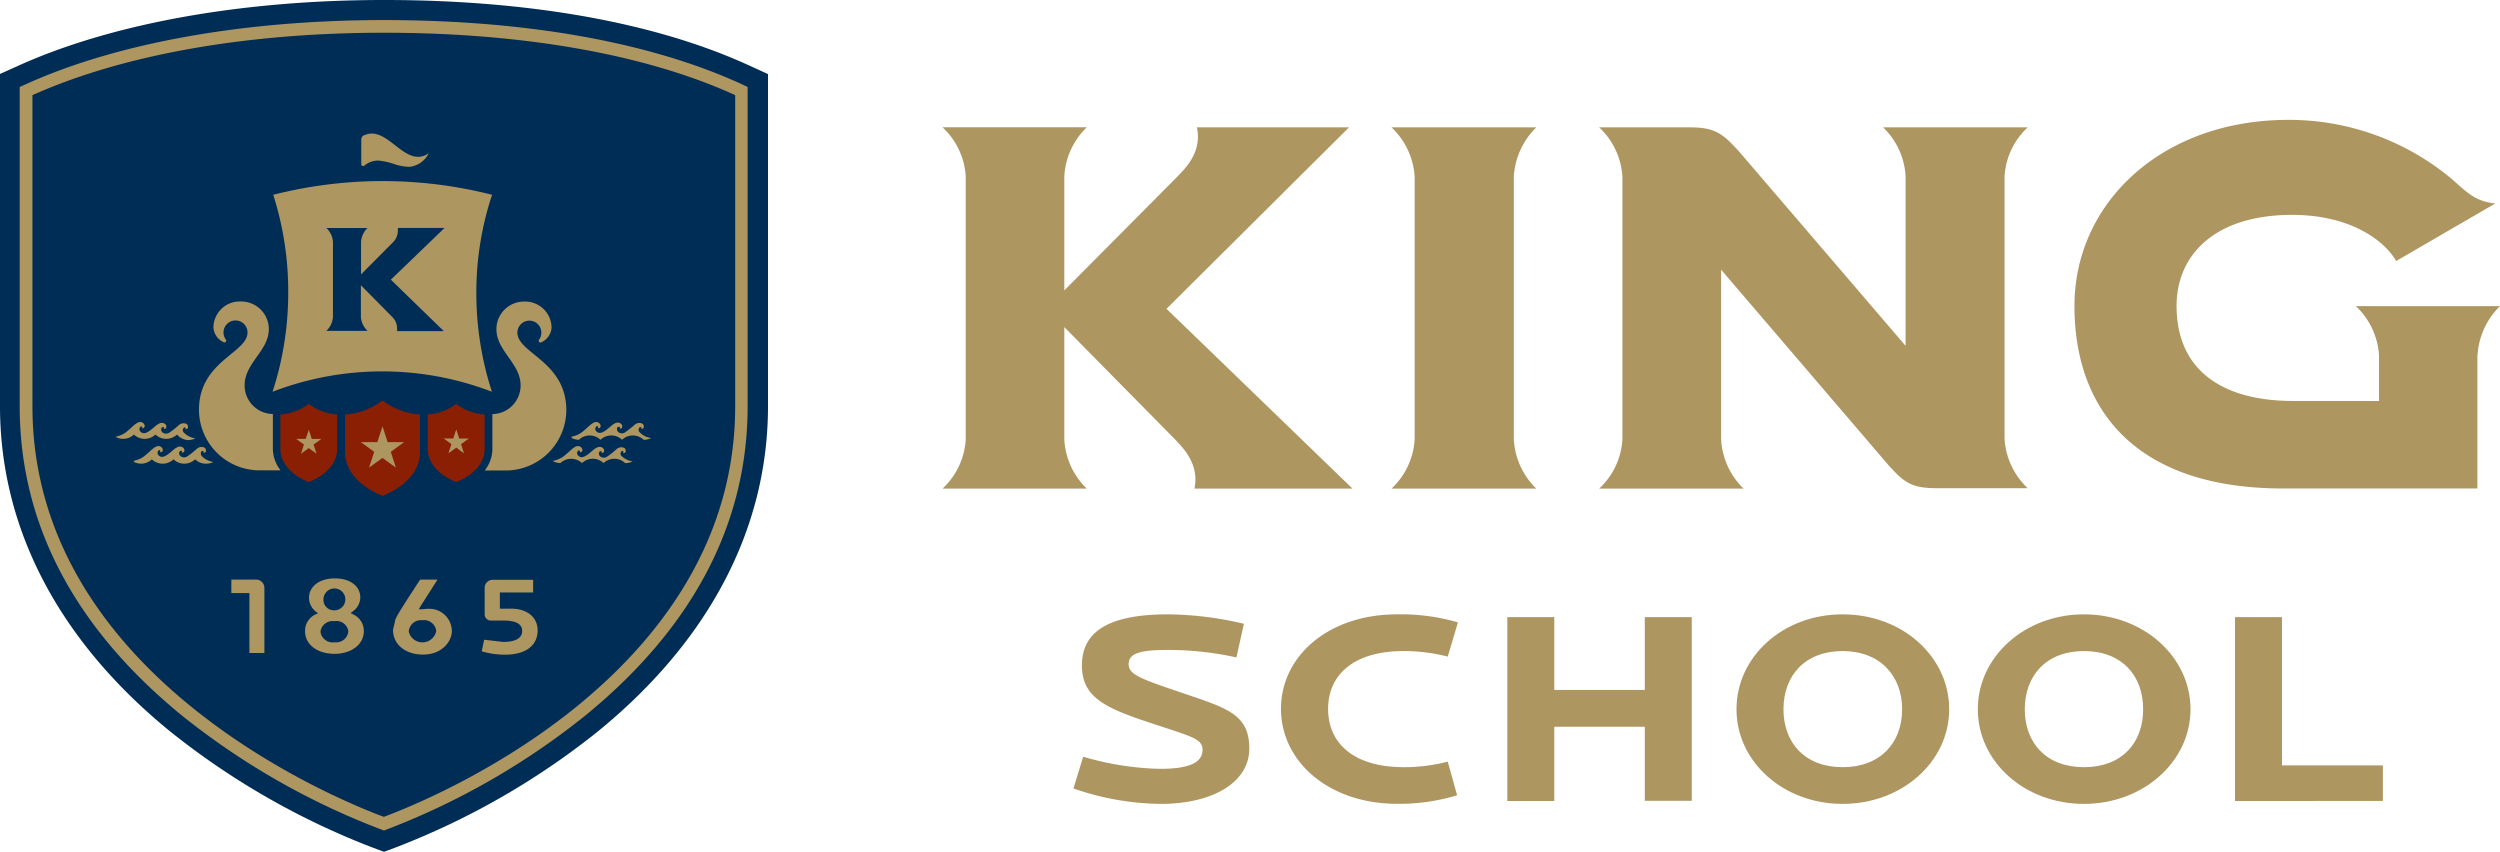
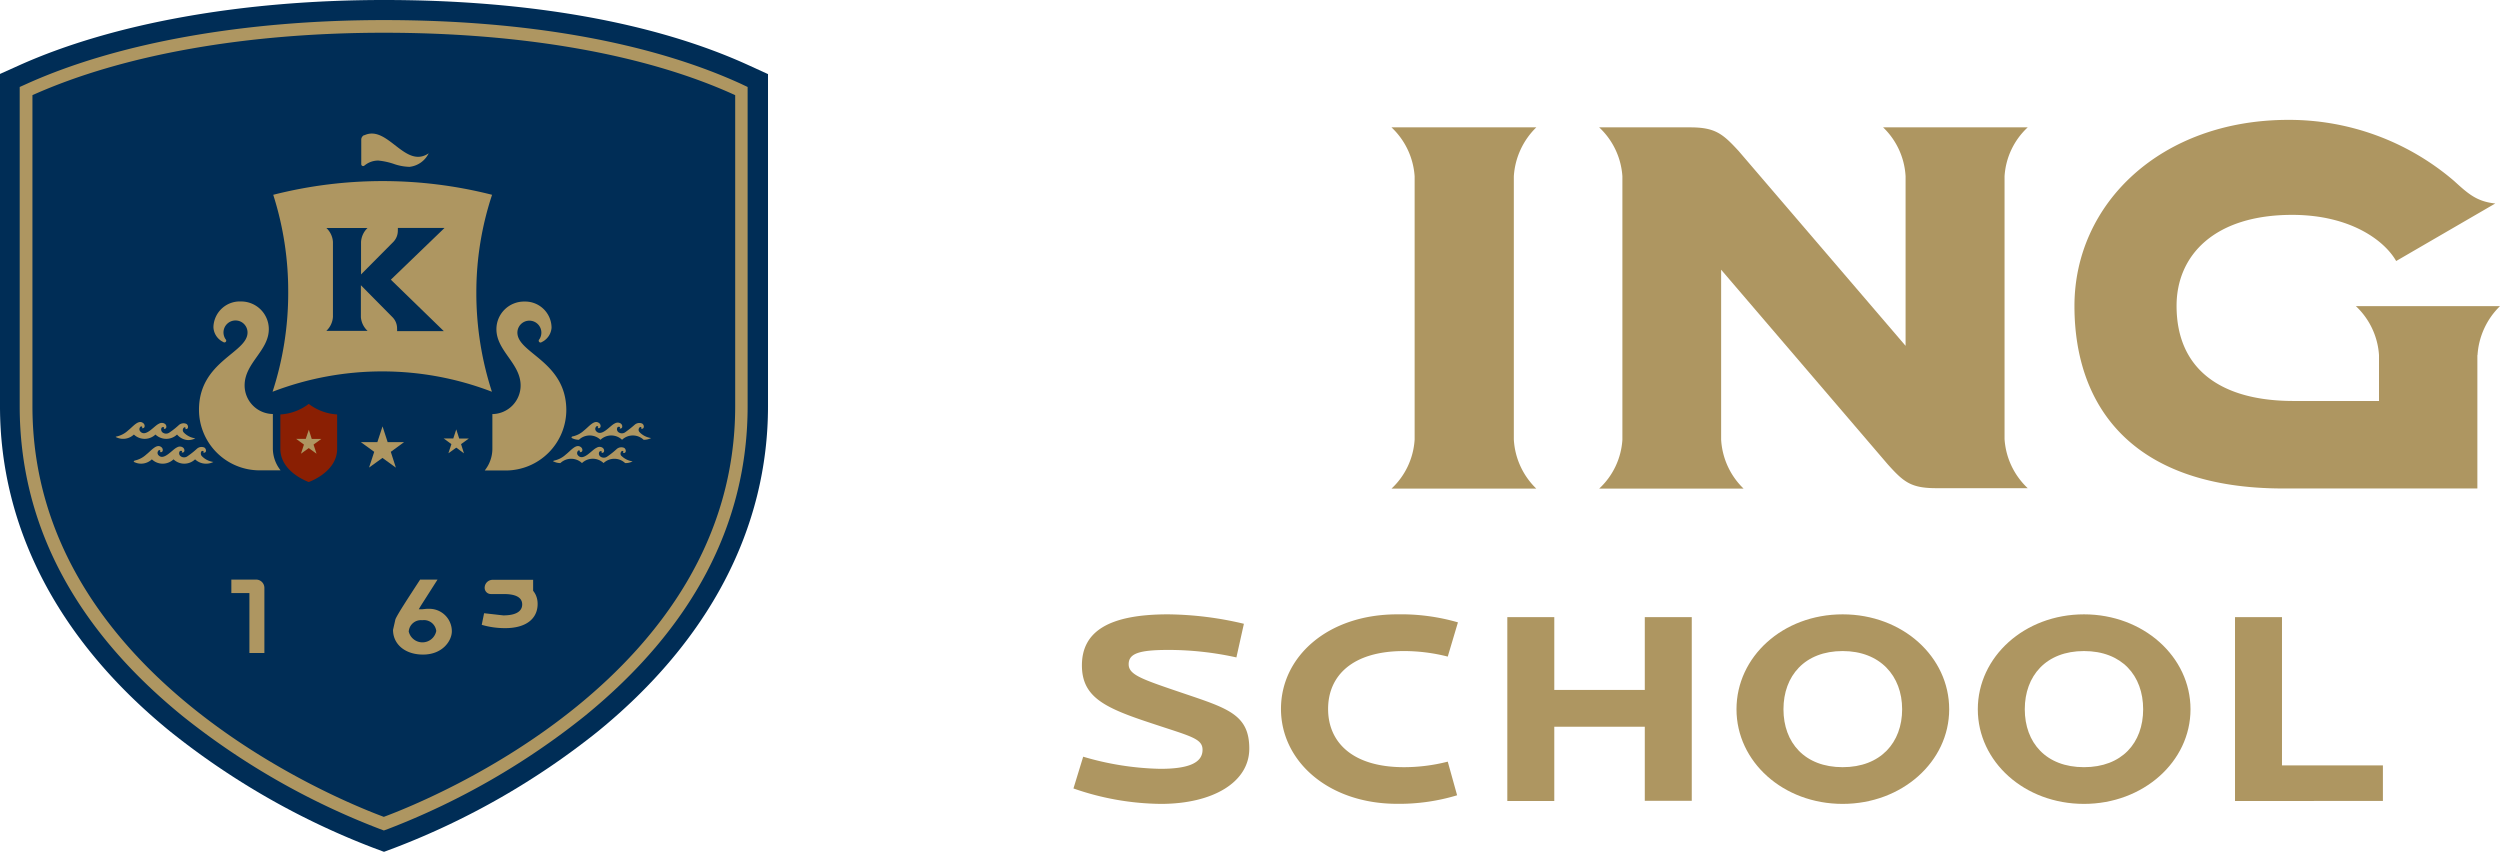
<svg xmlns="http://www.w3.org/2000/svg" id="Layer_1" data-name="Layer 1" viewBox="0 0 333.69 113.69">
  <defs>
    <style>.cls-1{fill:#002d56;}.cls-2{fill:#ae9661;}.cls-3{fill:#8a1f03;}</style>
  </defs>
  <title>logo</title>
  <path class="cls-1" d="M51.28,113.69l-1.52-.57a101.3,101.3,0,0,1-27-15.49C7.9,85.53.05,70.52,0.05,54.22V9.87L2.63,8.71C15.16,3.09,32.45,0,51.32,0,70.66,0,87.51,3,100,8.72l2.56,1.17V54.22c0,16.3-7.85,31.3-22.71,43.41a101.31,101.31,0,0,1-27,15.49l-1.52.57H51.28Z" transform="translate(-0.05)" />
  <path class="cls-2" d="M98.89,11.16C86.71,5.61,70.24,2.68,51.28,2.68c-18.51,0-35.41,3-47.6,8.48l-1,.45V54.23c0,15.69,7.31,29.59,21.73,41.34A98.45,98.45,0,0,0,50.7,110.63l0.59,0.22,0.6-.22A98.55,98.55,0,0,0,78.11,95.56C92.52,83.82,99.84,69.91,99.84,54.22V11.61ZM98.18,54.23c0,36-40.63,52.47-46.9,54.8C45,106.7,4.38,90.2,4.38,54.23V12.7c12.18-5.46,28.76-8.33,46.9-8.33S86,7.13,98.18,12.7V54.22h0Z" transform="translate(-0.05)" />
  <path class="cls-2" d="M30.93,77.39v1.77h2.41v8h2V78.45a1.11,1.11,0,0,0-1.09-1.09H30.9Z" transform="translate(-0.05)" />
-   <path class="cls-2" d="M41.3,79.79a2.31,2.31,0,0,0,.92,1.85l0.28,0.23L42.18,82a2.42,2.42,0,0,0-1.41,2.27c0,1.77,1.65,3,3.93,3s3.91-1.28,3.91-3A2.42,2.42,0,0,0,47.18,82l-0.33-.17,0.29-.23a2.29,2.29,0,0,0,1-1.85c0-1.53-1.37-2.55-3.39-2.55S41.3,78.24,41.3,79.79Zm1.93,0.32a1.46,1.46,0,1,1,1.57,1.35H44.7a1.4,1.4,0,0,1-1.48-1.3v0Zm-0.4,4.2a1.62,1.62,0,0,1,1.81-1.4H44.7a1.6,1.6,0,0,1,1.84,1.32v0.07a1.62,1.62,0,0,1-1.79,1.43H44.7a1.64,1.64,0,0,1-1.87-1.37V84.31h0Z" transform="translate(-0.05)" />
  <path class="cls-2" d="M56.11,77.39c-1.38,2.12-3,4.58-3.28,5.27l-0.32,1.41c0,1.93,1.62,3.3,4,3.3,2.62,0,3.85-1.85,3.85-3.11a3,3,0,0,0-3-3l-0.34,0-0.6.06H55.95l0.23-.4,2.27-3.56H56.11v0Zm-1.5,6.89a1.63,1.63,0,0,1,1.75-1.5h0.08a1.65,1.65,0,0,1,1.84,1.44v0a1.88,1.88,0,0,1-3.69,0h0Z" transform="translate(-0.05)" />
-   <path class="cls-2" d="M65.81,77.39a1.07,1.07,0,0,0-1.07,1.07V82a0.83,0.83,0,0,0,.83.83h1.72c1.63,0,2.46.47,2.46,1.39,0,0.66-.45,1.46-2.53,1.46l-2.55-.29c-0.07.29-.25,1.22-0.32,1.55a10.94,10.94,0,0,0,3.16.44c2.69,0,4.3-1.21,4.3-3.23,0-1.77-1.4-2.91-3.57-2.91H66.77V79.08h4.44V77.39h-5.4Z" transform="translate(-0.05)" />
+   <path class="cls-2" d="M65.81,77.39a1.07,1.07,0,0,0-1.07,1.07a0.83,0.83,0,0,0,.83.83h1.72c1.63,0,2.46.47,2.46,1.39,0,0.66-.45,1.46-2.53,1.46l-2.55-.29c-0.07.29-.25,1.22-0.32,1.55a10.94,10.94,0,0,0,3.16.44c2.69,0,4.3-1.21,4.3-3.23,0-1.77-1.4-2.91-3.57-2.91H66.77V79.08h4.44V77.39h-5.4Z" transform="translate(-0.05)" />
  <path class="cls-2" d="M63.63,39a41.34,41.34,0,0,1,2.1-13h0a59.21,59.21,0,0,0-29.21,0h0a42.26,42.26,0,0,1,2,13v0.08a42.49,42.49,0,0,1-2.09,13.21,40.81,40.81,0,0,1,29.28,0h0A42.67,42.67,0,0,1,63.63,39Zm-4.34,5.2H53.05a1.76,1.76,0,0,0,0-.33,2.12,2.12,0,0,0-.61-1.53l-4.22-4.27v4.27a2.8,2.8,0,0,0,.89,1.82h-5.5a2.79,2.79,0,0,0,.88-1.87v-10a2.78,2.78,0,0,0-.88-1.86h5.5a2.8,2.8,0,0,0-.87,1.86v4.34l4.31-4.34a2.13,2.13,0,0,0,.6-1.53,2,2,0,0,0,0-.34h6.24l-7.17,6.91Z" transform="translate(-0.05)" />
  <path class="cls-2" d="M48.69,18.05H48.63a0.66,0.66,0,0,0-.36.58v3.29a0.25,0.25,0,0,0,.41.19h0a2.88,2.88,0,0,1,1.85-.68,9.19,9.19,0,0,1,2.23.5,6.86,6.86,0,0,0,1.94.34,3.24,3.24,0,0,0,2.57-1.81C54.11,22.61,51.8,16.62,48.69,18.05Z" transform="translate(-0.05)" />
-   <path class="cls-3" d="M64.73,55.32a6.9,6.9,0,0,1-3.79-1.41,6.91,6.91,0,0,1-3.79,1.41v4.59c0,2.91,3.29,4.24,3.8,4.43,0.5-.19,3.79-1.52,3.79-4.43V55.32h0Z" transform="translate(-0.05)" />
  <polygon class="cls-2" points="59.85 60.5 60.25 59.28 59.22 58.52 60.5 58.53 60.9 57.31 61.29 58.53 62.58 58.53 61.54 59.28 61.93 60.51 60.9 59.75 59.85 60.5" />
  <path class="cls-3" d="M45.05,55.32a6.91,6.91,0,0,1-3.79-1.41,6.9,6.9,0,0,1-3.79,1.41v4.59c0,2.91,3.28,4.24,3.79,4.43,0.51-.19,3.79-1.52,3.79-4.43V55.32Z" transform="translate(-0.05)" />
  <polygon class="cls-2" points="40.17 60.56 40.57 59.34 39.53 58.58 40.81 58.58 41.22 57.36 41.61 58.59 42.89 58.59 41.85 59.34 42.25 60.56 41.21 59.81 40.17 60.56" />
  <path class="cls-2" d="M36.47,59.85V55.26a3.82,3.82,0,0,1-3.77-3.82c0-3,3.23-4.61,3.23-7.51a3.69,3.69,0,0,0-3.69-3.69h0a3.52,3.52,0,0,0-3.7,3.34s0,0.1,0,.14a2.3,2.3,0,0,0,1.31,1.93,0.24,0.24,0,0,0,.31-0.37,1.65,1.65,0,0,1-.28-0.9,1.6,1.6,0,1,1,3.21,0h0c0,2.74-6.48,3.83-6.48,10.31a8.09,8.09,0,0,0,8.09,8.09h2.8a5.91,5.91,0,0,1-.37-0.54A4.7,4.7,0,0,1,36.47,59.85ZM69.11,44.39a1.6,1.6,0,1,1,2.93.9,0.24,0.24,0,1,0,.32.37,2.3,2.3,0,0,0,1.31-1.93,3.52,3.52,0,0,0-3.56-3.48H70a3.69,3.69,0,0,0-3.69,3.69h0c0,2.9,3.23,4.56,3.23,7.51a3.82,3.82,0,0,1-3.77,3.82v4.59a4.65,4.65,0,0,1-.65,2.4,6.38,6.38,0,0,1-.37.54h2.79a8.1,8.1,0,0,0,8.1-8.09C75.6,48.22,69.11,47.16,69.11,44.39Z" transform="translate(-0.05)" />
-   <path class="cls-3" d="M56.11,55.32a9.14,9.14,0,0,1-5-1.87,9.13,9.13,0,0,1-5,1.87v5c0,3.85,4.35,5.62,5,5.86,0.67-.25,5-2,5-5.86v-5Z" transform="translate(-0.05)" />
  <polygon class="cls-2" points="49.26 62.41 49.95 60.31 48.16 59.01 50.37 59.01 51.06 56.91 51.74 59.01 53.94 59.01 52.16 60.31 52.84 62.42 51.05 61.12 49.26 62.41" />
  <path class="cls-2" d="M15.57,58.27a3.23,3.23,0,0,0,1.57-.81c0.67-.52,1.37-1.48,2-1a0.47,0.47,0,0,1,.21.47,0.25,0.25,0,0,1-.28.22l-0.1,0c0.13-.08.08-0.27-0.12-0.23a0.45,0.45,0,0,0-.1.64c0.72,0.89,1.88-.74,2.51-1a0.73,0.73,0,0,1,.78,0,0.47,0.47,0,0,1,.21.47,0.25,0.25,0,0,1-.29.21l-0.09,0a0.12,0.12,0,0,0,0-.23,0.25,0.25,0,0,0-.26.1,0.51,0.51,0,0,0,.15.62,0.77,0.77,0,0,0,.91,0,10.62,10.62,0,0,0,1.26-1,0.94,0.94,0,0,1,1-.15,0.48,0.48,0,0,1,.21.47,0.25,0.25,0,0,1-.28.22l-0.1,0c0.13-.08.07-0.27-0.12-0.23a0.45,0.45,0,0,0-.1.64l0.09,0.1a2.67,2.67,0,0,0,1.49.73h0a2.06,2.06,0,0,1-1,.23A2.09,2.09,0,0,1,23.68,58a2.09,2.09,0,0,1-2.88,0,2.09,2.09,0,0,1-2.88,0,2.09,2.09,0,0,1-2.44.32h0Z" transform="translate(-0.05)" />
  <path class="cls-2" d="M18,61.48a3.28,3.28,0,0,0,1.57-.81c0.67-.52,1.37-1.48,2-1a0.47,0.47,0,0,1,.2.47,0.24,0.24,0,0,1-.38.17c0.13-.08.07-0.26-0.12-0.23a0.45,0.45,0,0,0-.1.64c0.71,0.88,1.88-.74,2.5-1a0.72,0.72,0,0,1,.78,0,0.48,0.48,0,0,1,.21.47,0.25,0.25,0,0,1-.29.21l-0.09,0a0.12,0.12,0,0,0,0-.22,0.25,0.25,0,0,0-.27.1,0.5,0.5,0,0,0,.16.62,0.76,0.76,0,0,0,.9,0,10.62,10.62,0,0,0,1.26-1,0.93,0.93,0,0,1,1-.16,0.49,0.49,0,0,1,.21.47,0.25,0.25,0,0,1-.29.21l-0.09,0c0.13-.08.08-0.26-0.12-0.23s-0.25.44-.09,0.64l0.09,0.1a2.64,2.64,0,0,0,1.49.73h0a2.06,2.06,0,0,1-1,.23,2.09,2.09,0,0,1-1.44-.58,2.08,2.08,0,0,1-2.88,0,2.09,2.09,0,0,1-2.89,0,2.08,2.08,0,0,1-2.44.32h0Z" transform="translate(-0.05)" />
  <path class="cls-2" d="M76.39,58.27A3.21,3.21,0,0,0,78,57.46c0.67-.52,1.37-1.48,2-1a0.48,0.48,0,0,1,.21.47,0.25,0.25,0,0,1-.39.18c0.13-.08.08-0.27-0.12-0.23a0.44,0.44,0,0,0-.1.64c0.72,0.89,1.89-.74,2.51-1a0.73,0.73,0,0,1,.78,0,0.47,0.47,0,0,1,.21.47,0.25,0.25,0,0,1-.29.21l-0.09,0a0.12,0.12,0,0,0,0-.23,0.25,0.25,0,0,0-.27.1,0.51,0.51,0,0,0,.15.62,0.77,0.77,0,0,0,.91,0,15.59,15.59,0,0,0,1.26-1,0.94,0.94,0,0,1,1-.15,0.47,0.47,0,0,1,.21.47,0.25,0.25,0,0,1-.28.22l-0.1,0c0.13-.08.07-0.27-0.12-0.23a0.45,0.45,0,0,0-.1.64l0.09,0.1a2.66,2.66,0,0,0,1.49.73h0a2.06,2.06,0,0,1-1,.23,2.09,2.09,0,0,0-2.88,0,2.09,2.09,0,0,0-2.88,0,2.09,2.09,0,0,0-2.88,0,2.1,2.1,0,0,1-1-.26h0Z" transform="translate(-0.05)" />
  <path class="cls-2" d="M74,61.48a3.29,3.29,0,0,0,1.57-.81c0.67-.52,1.37-1.48,2-1a0.48,0.48,0,0,1,.21.47,0.25,0.25,0,0,1-.28.21l-0.11,0c0.13-.08.07-0.26-0.12-0.23a0.44,0.44,0,0,0-.09.64c0.72,0.88,1.88-.74,2.51-1a0.72,0.72,0,0,1,.78,0,0.48,0.48,0,0,1,.21.47,0.25,0.25,0,0,1-.29.21l-0.09,0a0.12,0.12,0,0,0,0-.22,0.25,0.25,0,0,0-.26.1,0.5,0.5,0,0,0,.15.62,0.77,0.77,0,0,0,.91,0,10.62,10.62,0,0,0,1.26-1,0.94,0.94,0,0,1,1-.16,0.48,0.48,0,0,1,.21.47,0.24,0.24,0,0,1-.38.17c0.13-.08.07-0.26-0.12-0.23a0.44,0.44,0,0,0-.1.64L83,60.85a2.66,2.66,0,0,0,1.49.73h0a2,2,0,0,1-1,.23,2.09,2.09,0,0,0-2.88,0,2.08,2.08,0,0,0-2.88,0,2.09,2.09,0,0,0-2.88,0,2.09,2.09,0,0,1-1-.26h0Z" transform="translate(-0.05)" />
  <path class="cls-2" d="M205.11,17H185.78a9.86,9.86,0,0,1,3.09,6.54V58.66a9.76,9.76,0,0,1-3.09,6.56h19.33a9.88,9.88,0,0,1-3-6.56V23.53A10,10,0,0,1,205.11,17Z" transform="translate(-0.05)" />
-   <path class="cls-2" d="M180.11,17h-20.3a6.51,6.51,0,0,1,.14,1.17c0,2.63-1.71,4.33-2.72,5.37-0.78.8-10.47,10.54-15.12,15.22V23.53a9.83,9.83,0,0,1,3-6.54H125.85a9.71,9.71,0,0,1,3.1,6.54V58.66a9.73,9.73,0,0,1-3.1,6.56h19.26a9.85,9.85,0,0,1-3-6.56v-15l14.79,15c1,1.06,2.71,2.76,2.71,5.39a5.5,5.5,0,0,1-.14,1.17h21.11l-24.83-24Z" transform="translate(-0.05)" />
  <path class="cls-2" d="M213.5,65.22h19.28a9.86,9.86,0,0,1-3-6.55V36l22.26,26c2.12,2.35,3.08,3.16,6.47,3.16H270.7a9.87,9.87,0,0,1-3.09-6.55V23.53A9.72,9.72,0,0,1,270.7,17H251.4a9.79,9.79,0,0,1,3,6.53V46.16l-22.28-26C230,17.86,229,17,225.65,17H213.5a9.81,9.81,0,0,1,3.1,6.53V58.7A9.71,9.71,0,0,1,213.5,65.22Z" transform="translate(-0.05)" />
  <path class="cls-2" d="M330.74,47.4a10,10,0,0,1,3-6.54H314.5a9.84,9.84,0,0,1,3.09,6.54v6.12H306.17c-9.49,0-15.6-4.08-15.6-12.7,0-6.7,5-12.14,15.43-12.14,7.69,0,12.29,3.37,13.88,6.16l13.23-7.68c-2.47-.26-3.6-1.28-5.49-3A33.83,33.83,0,0,0,305.5,16c-17,0-28.56,11.16-28.56,24.84s8,24.36,27.85,24.36h25.93V47.4h0Z" transform="translate(-0.05)" />
  <path class="cls-2" d="M155,107.3a36.26,36.26,0,0,1-11.67-2.06l1.3-4.24a38.72,38.72,0,0,0,10.29,1.62c3.55,0,5.64-.7,5.64-2.54,0-1.51-1.59-1.8-6.69-3.5-6.27-2.06-9.41-3.46-9.41-7.77,0-4.53,3.6-6.81,11.5-6.81a45.31,45.31,0,0,1,10.12,1.26l-1,4.49a42,42,0,0,0-9.07-1c-3.93,0-5.31.48-5.31,1.91s1.76,2,7.36,3.9c5.9,2,8.74,2.84,8.74,7.36S161.89,107.3,155,107.3Z" transform="translate(-0.05)" />
  <path class="cls-2" d="M193.29,87.64a23.72,23.72,0,0,0-5.85-.74c-6.86,0-10.12,3.28-10.12,7.73s3.26,7.77,10.12,7.77a23.48,23.48,0,0,0,5.85-.74l1.25,4.49a26.61,26.61,0,0,1-8,1.14c-9.16,0-15.51-5.67-15.51-12.67S177.3,82,186.54,82a27.28,27.28,0,0,1,8.11,1.07Z" transform="translate(-0.05)" />
  <path class="cls-2" d="M219.59,106.9V97H207.51v9.91h-6.27V82.37h6.27v9.72h12.08V82.37h6.27v24.52h-6.27Z" transform="translate(-0.05)" />
  <path class="cls-2" d="M246,107.3c-7.94,0-14.17-5.63-14.17-12.63S238,82,246,82s14.22,5.67,14.22,12.67S253.92,107.3,246,107.3Zm0-20.4c-5.06,0-7.9,3.31-7.9,7.77s2.84,7.73,7.9,7.73,7.94-3.28,7.94-7.73S251,86.9,246,86.9h0Z" transform="translate(-0.05)" />
  <path class="cls-2" d="M278.21,107.3c-7.94,0-14.17-5.63-14.17-12.63S270.27,82,278.21,82s14.22,5.67,14.22,12.67S286.11,107.3,278.21,107.3Zm0-20.4c-5.06,0-7.9,3.31-7.9,7.77s2.84,7.73,7.9,7.73,7.9-3.24,7.9-7.73-2.84-7.77-7.9-7.77h0Z" transform="translate(-0.05)" />
  <path class="cls-2" d="M298.37,106.9V82.37h6.27v19.79h13.47v4.75H298.37Z" transform="translate(-0.05)" />
</svg>